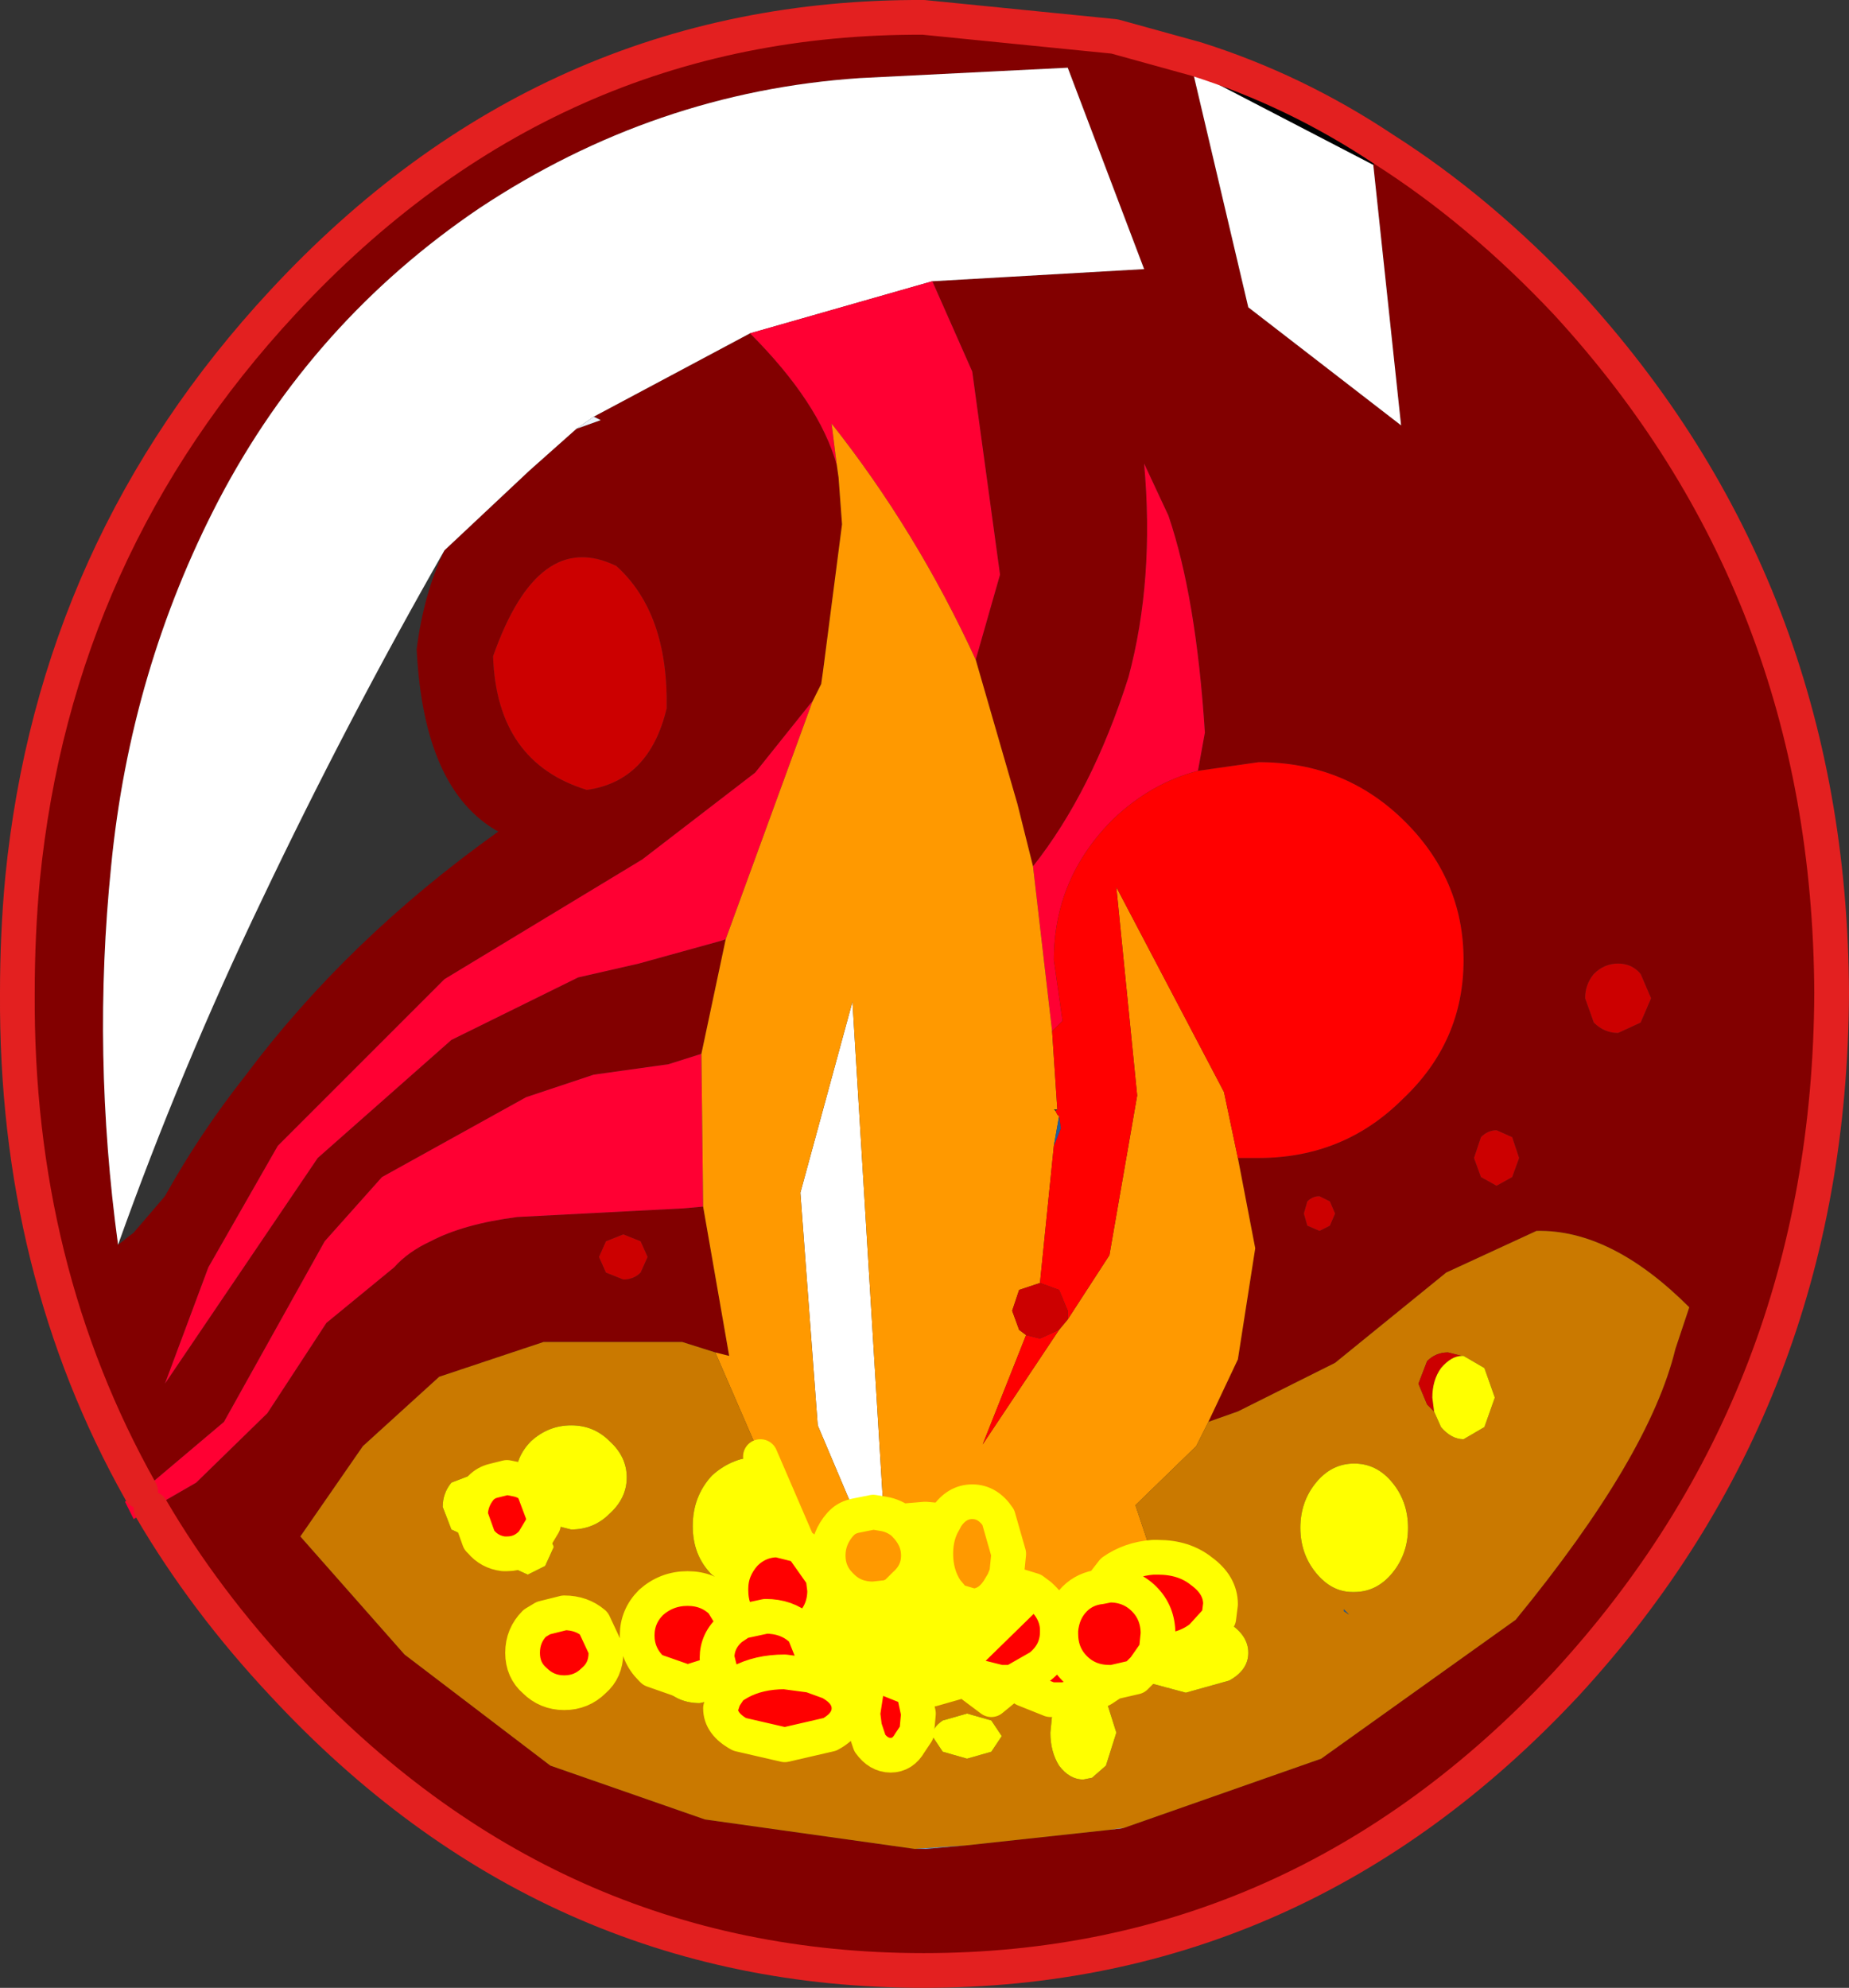
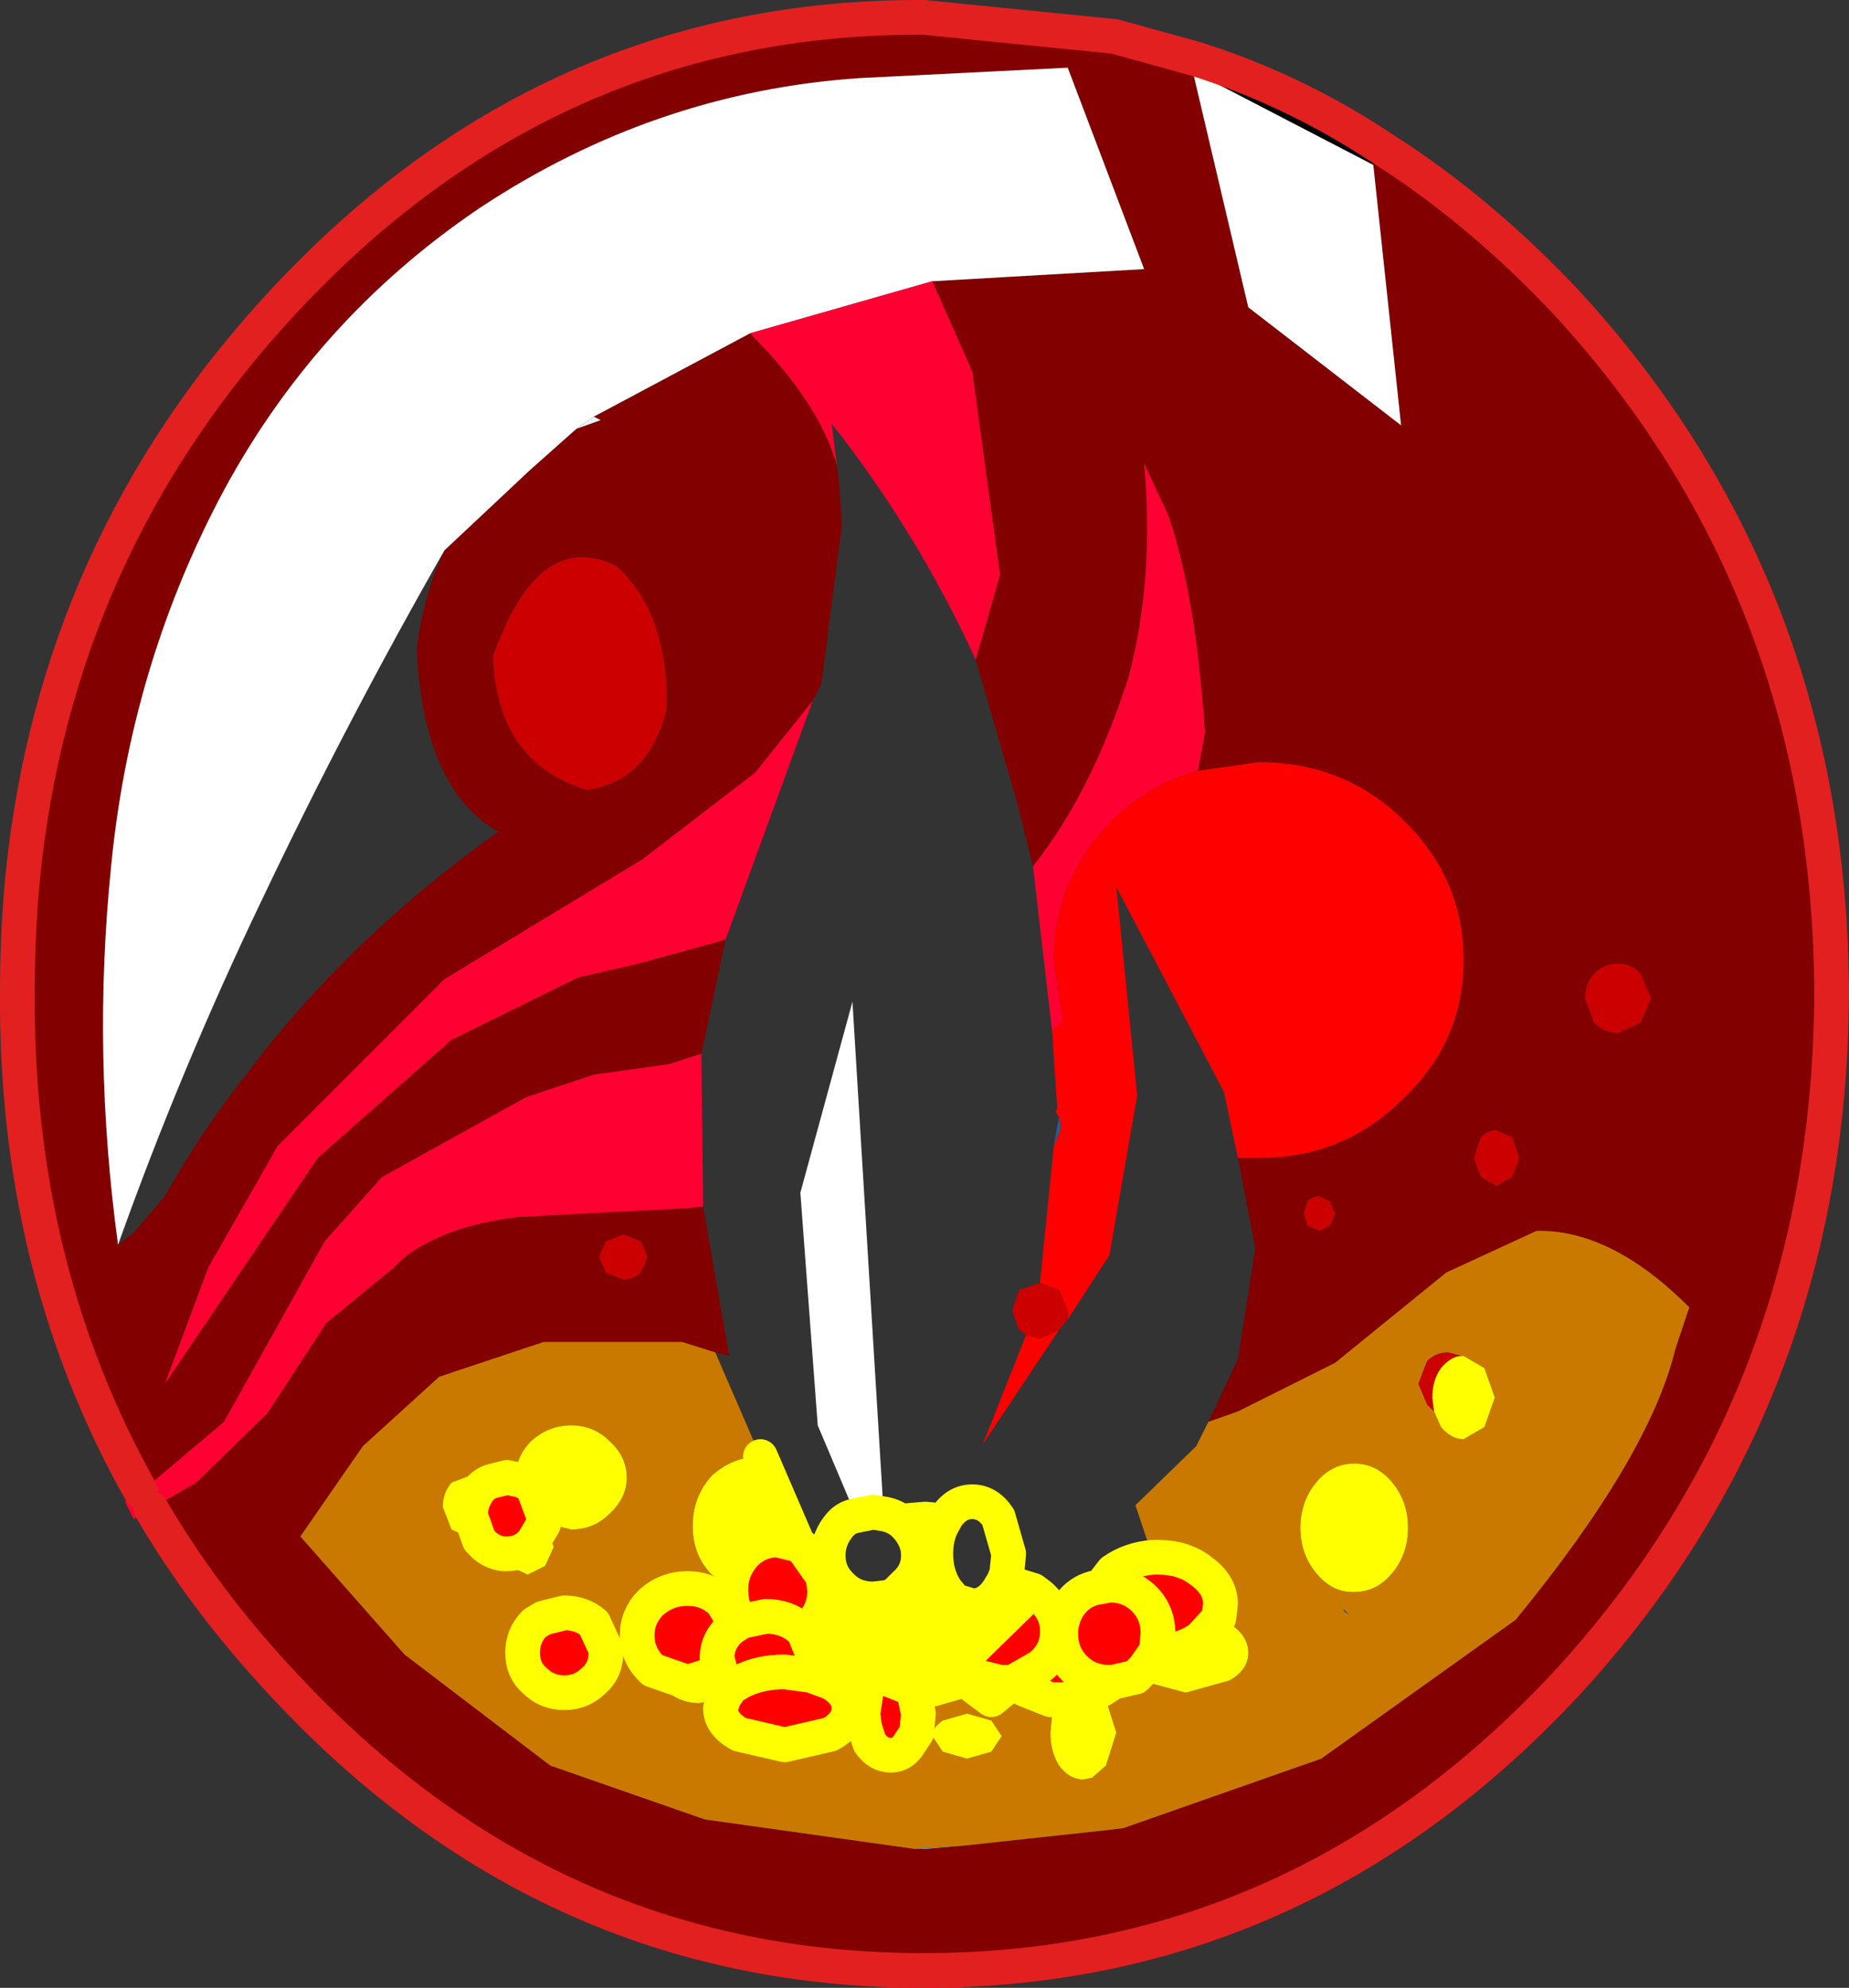
<svg xmlns="http://www.w3.org/2000/svg" xmlns:xlink="http://www.w3.org/1999/xlink" width="53.25px" height="57.25px">
  <rect width="100%" height="100%" fill="#333333" stroke="none" />
  <g transform="matrix(1, 0, 0, 1, -248.35, -171.35)">
    <use xlink:href="#object-0" width="53.25" height="57.25" transform="matrix(1, 0, 0, 1, 248.35, 171.35)" />
  </g>
  <defs>
    <g transform="matrix(1, 0, 0, 1, -248.35, -171.35)" id="object-0">
      <path fill-rule="evenodd" fill="#820000" stroke="none" d="M288.2 175.65Q290.95 177.4 293.45 180.05Q301.05 188.3 301.1 199.95Q301.05 211.6 293.45 219.85Q285.75 228.1 274.95 228.1Q264.15 228.1 256.5 219.85Q254.25 217.45 252.7 214.8L254 214.05L256.05 212.05L257.75 209.45L259.7 207.85Q260.1 207.4 260.75 207.1Q261.7 206.6 263.25 206.4L268.05 206.15L268.6 206.1L269.35 210.4L268.95 210.3L268 210L264 210L261 211L258.8 213L257 215.6L260 219L264.2 222.2L268.65 223.75L274.7 224.6L275 224.6L276.15 224.5L280.3 224.05L280.6 224L280.7 224L286.4 222L292 218Q295.85 213.3 296.6 210.2L297 209Q294.75 206.75 292.6 206.8L290 208L286.8 210.6L284 212L283.15 212.3L284 210.5L284.5 207.3L284 204.7L284.6 204.7Q287.05 204.7 288.75 203Q290.5 201.35 290.5 199Q290.5 196.65 288.75 194.95Q287.05 193.3 284.6 193.3L282.85 193.55L283.05 192.45Q282.8 188.55 282 186.2L281.3 184.7Q281.6 188.05 280.85 190.85Q279.8 194.15 278.1 196.3L277.65 194.5L276.45 190.35L277.15 187.9L276.35 182.05L275.2 179.45L281.3 179.1L279.1 173.3L273.1 173.6Q267.2 174 262.15 177.35Q257.35 180.6 254.65 185.75Q252.1 190.65 251.55 196.3Q251 201.7 251.75 207.2L252.2 206.85L253.1 205.8Q254.1 204 255.4 202.35Q258.35 198.4 262.7 195.3Q260.55 194.1 260.35 190.05Q260.55 188.45 261.15 187.2L263.6 184.9L264.95 183.7L265.65 183.45L265.45 183.35L269.95 180.95Q271.95 182.95 272.45 184.75L272.5 185.1L272.6 186.45L272.05 190.7L272 191.05L271.75 191.55L271.7 191.6L270.1 193.6L266.85 196.1L261.15 199.55L256.35 204.35L254.35 207.85L253.1 211.2L257.5 204.7L261.35 201.3L265 199.5L266.75 199.1L269.1 198.45L269.25 198.4L268.55 201.7L267.6 202L265.45 202.3L263.5 202.95L259.35 205.25L257.7 207.1L254.8 212.3L252.55 214.2L252.4 214.3Q248.8 207.9 248.85 199.95Q248.85 198.25 249 196.65Q249.95 187.1 256.5 180.05Q264.15 171.8 274.95 171.85L280.45 172.4L282.8 173.05L282.7 173.4L284.3 180.2L288.7 183.6L287.9 176.1L288.2 175.65M266.1 187.65Q263.85 186.55 262.55 190.25Q262.65 193.3 265.25 194.1Q267.05 193.85 267.55 191.75Q267.6 189 266.1 187.65M266.8 208L267 207.55L266.8 207.1L266.3 206.9L265.8 207.1L265.6 207.55L265.8 208L266.3 208.2Q266.6 208.2 266.8 208M286.35 205.8Q286.15 205.8 286 205.95L285.9 206.3L286 206.65L286.35 206.8L286.65 206.65L286.8 206.3L286.65 205.95L286.35 205.8M294.95 199.1Q294.55 199.1 294.25 199.4Q294 199.7 294 200.1L294.25 200.8Q294.55 201.1 294.95 201.1L295.6 200.8L295.9 200.1L295.6 199.4Q295.35 199.1 294.95 199.1M290.8 204.7L291 205.25L291.45 205.5L291.9 205.25L292.1 204.7L291.9 204.1L291.45 203.9Q291.2 203.9 291 204.1L290.8 204.7" />
      <path fill-rule="evenodd" fill="#000000" stroke="none" d="M288.2 175.65L287.9 176.1L282.7 173.4L282.8 173.05Q285.65 173.95 288.2 175.65M252.4 214.3L252.55 214.2L252.4 214.3" />
      <path fill-rule="evenodd" fill="#ffffff" stroke="none" d="M287.9 176.1L288.7 183.6L284.3 180.2L282.7 173.4L287.9 176.1M269.95 180.95L265.45 183.35L264.95 183.7L263.6 184.9L261.15 187.2Q258.35 192.1 255.9 197.25Q253.55 202.15 251.75 207.2Q251 201.7 251.55 196.3Q252.1 190.65 254.65 185.75Q257.35 180.6 262.15 177.35Q267.2 174 273.1 173.6L279.1 173.3L281.3 179.1L275.2 179.45L269.95 180.95M273.8 214.95L273.5 214.9L273 215L271.9 212.4L271.4 205.7L272.9 200.2L273.8 214.95" />
      <path fill-rule="evenodd" fill="#ff0033" stroke="none" d="M252.55 214.2L254.8 212.3L257.7 207.1L259.35 205.25L263.5 202.95L265.45 202.3L267.6 202L268.55 201.7L268.6 206.1L268.05 206.15L263.25 206.4Q261.7 206.6 260.75 207.1Q260.1 207.4 259.7 207.85L257.75 209.45L256.05 212.05L254 214.05L252.7 214.8L252.2 215.1L251.95 214.6L252.4 214.3L252.55 214.2M269.25 198.4L269.1 198.45L266.75 199.1L265 199.5L261.35 201.3L257.5 204.7L253.1 211.2L254.35 207.85L256.35 204.35L261.15 199.55L266.85 196.1L270.1 193.6L271.7 191.6L271.75 191.55L269.25 198.4M272.45 184.75Q271.95 182.95 269.95 180.95L275.2 179.45L276.35 182.05L277.15 187.9L276.45 190.35Q274.75 186.65 272.3 183.55L272.45 184.75M278.1 196.3Q279.8 194.15 280.85 190.85Q281.6 188.05 281.3 184.7L282 186.2Q282.8 188.55 283.05 192.45L282.85 193.55Q281.5 193.9 280.4 194.95Q278.7 196.65 278.7 199L278.95 200.75L278.65 201.05L278.1 196.3" />
-       <path fill-rule="evenodd" fill="#ff9900" stroke="none" d="M268.55 201.7L269.25 198.4L271.75 191.55L272 191.05L272.05 190.7L272.6 186.45L272.5 185.1L272.45 184.75L272.3 183.55Q274.75 186.65 276.45 190.35L277.65 194.5L278.1 196.3L278.65 201.05L278.8 203.3L278.7 203.3L278.75 203.35L278.8 203.45L278.85 203.5L278.7 204.35L278.3 208.3L277.7 208.5L277.5 209.1L277.7 209.65L277.9 209.8L276.65 212.95L278.85 209.65L279.1 209.35L280.3 207.5L281.1 202.9L280.5 196.9L283.6 202.8L284 204.7L284.5 207.3L284 210.5L283.15 212.3L282.8 213L281.05 214.7L281.55 216.2Q280.9 216.25 280.4 216.6L280.05 217.05Q279.6 217.1 279.3 217.4Q278.95 217.75 278.9 218.3L278.8 218.3Q278.8 217.75 278.3 217.3L278.1 217.15L277.45 216.95L277.35 216.65L277.35 216.6L277.4 216.1L277.1 215.05Q276.8 214.6 276.35 214.6Q275.9 214.6 275.6 215.05L275.55 215.15L275.6 215.05Q275.9 214.6 276.35 214.6Q276.8 214.6 277.1 215.05L277.4 216.1L277.35 216.6L277.35 216.65L277.25 216.9L277.1 217.15Q276.8 217.6 276.35 217.6L275.85 217.45L275.6 217.15Q275.3 216.7 275.3 216.1Q275.3 215.55 275.55 215.15L275 215.1L274.4 215.15L274.35 215.2L274.4 215.25Q274.8 215.65 274.8 216.15Q274.8 216.65 274.4 217L274.15 217.25L273.95 217.35L273.5 217.4Q272.95 217.4 272.6 217.05L272.55 217Q272.2 216.65 272.2 216.15Q272.2 215.65 272.55 215.25L272.6 215.2Q272.75 215.05 273 215L273.5 214.9L273.8 214.95L272.9 200.2L271.4 205.7L271.9 212.4L273 215Q272.75 215.05 272.6 215.2L272.55 215.25Q272.2 215.65 272.2 216.15Q272.2 216.65 272.55 217L272.6 217.05L272.55 217.3L272.05 216.75L271.9 216.4L271.7 216.1L271.45 215.9L271.35 215.85L270.25 213.3L268.95 210.3L269.35 210.4L268.6 206.1L268.55 201.7M273.8 214.95Q274.1 215 274.35 215.2Q274.1 215 273.8 214.95M272.05 216.75L272.55 217.3Q272.2 217.65 272.2 218.1Q272.2 218.6 272.55 218.95L273 219.25L273 219.35L273.2 219.95L273.3 220.05L273.2 220.7L273.25 221.1L272.25 221.3Q272.8 221 272.8 220.55Q272.8 220.1 272.25 219.8L271.7 219.6L271.8 219.1L271.5 218.35L271.7 218.15Q272.1 217.75 272.1 217.15L272.05 216.75" />
      <path fill-rule="evenodd" fill="#ecf2fb" stroke="none" d="M265.45 183.35L265.65 183.45L264.95 183.7L265.45 183.35" />
      <path fill-rule="evenodd" fill="#ff0000" stroke="none" d="M282.85 193.55L284.6 193.3Q287.05 193.3 288.75 194.95Q290.5 196.65 290.5 199Q290.5 201.35 288.75 203Q287.05 204.7 284.6 204.7L284 204.7L283.6 202.8L280.5 196.9L281.1 202.9L280.3 207.5L279.1 209.35L279.1 209.1L278.85 208.5L278.3 208.3L278.7 204.35L278.9 203.85L278.85 203.5L278.8 203.45L278.75 203.35L278.8 203.3L278.65 201.05L278.95 200.75L278.7 199Q278.7 196.65 280.4 194.95Q281.5 193.9 282.85 193.55M267.15 219.45L267.1 219.4Q266.7 219 266.7 218.45Q266.7 217.9 267.1 217.5Q267.55 217.1 268.15 217.1Q268.75 217.1 269.15 217.5L269.55 218.15L269.7 218.05Q269.4 217.7 269.4 217.15L269.4 217.1Q269.4 216.55 269.8 216.1Q270.2 215.7 270.75 215.7L271.35 215.85L271.45 215.9L271.7 216.1L271.9 216.4L272.05 216.75L272.1 217.15Q272.1 217.75 271.7 218.15L271.5 218.35L271.8 219.1L271.7 219.6L272.25 219.8Q272.8 220.1 272.8 220.55Q272.8 221 272.25 221.3L270.95 221.6L269.65 221.3Q269.1 221 269.1 220.55L269.2 220.25L269.4 219.95L269.1 219.5L269 219.1Q269 218.6 269.4 218.25L269.55 218.15L269.4 218.25Q269 218.6 269 219.1L269.1 219.5L268.15 219.8L267.15 219.45M274.4 215.25L274.35 215.2L274.4 215.15L274.4 215.25M272.55 217.3L272.5 217.55Q272.5 218.55 273.2 219.25L273.25 219.3L273.2 219.25Q272.5 218.55 272.5 217.55L272.55 217.3Q272.2 217.65 272.2 218.1Q272.2 218.6 272.55 218.95L273 219.25L273.25 219.3L273.65 219.6L274.65 220L273.65 219.6L273.4 219.85L273.3 220.05L273.2 220.7L273.25 221.1L273.4 221.55Q273.65 221.9 274 221.9Q274.35 221.9 274.55 221.55L274.75 221.25L274.8 220.7L274.65 220L274.85 220L272.55 217.3M272.05 216.75L271.45 215.9L272.05 216.75M277.35 216.65L277.45 216.95L277.25 216.9L277.35 216.65M278.1 217.15L278.3 217.3Q278.8 217.75 278.8 218.3L278.9 218.3Q278.95 217.75 279.3 217.4Q279.6 217.1 280.05 217.05L280.4 216.6Q280.9 216.25 281.55 216.2L281.7 216.2Q282.45 216.2 282.95 216.6Q283.5 217 283.5 217.55L283.45 217.95L282.95 218.5Q282.45 218.9 281.7 218.9L281.65 218.9L281.7 218.4Q281.7 217.8 281.3 217.4Q280.9 217 280.3 217L280.05 217.05L280.3 217Q280.9 217 281.3 217.4Q281.7 217.8 281.7 218.4L281.65 218.9L281.3 219.4L281.05 219.65L280.4 219.8L280.1 220L280 220.05L279 220.3L278.6 220.3L277.85 220L277.6 219.75L277.5 219.8L277.45 219.85L276.9 220.3L276.3 219.85L276.25 219.7L275.2 220L275.9 219.3L278.1 217.15M277.9 209.8L278.3 209.9L278.85 209.65L276.65 212.95L277.9 209.8M264 215.2L264 215.25L263.7 215.75Q263.4 216.1 262.95 216.1L262.85 216.1Q262.45 216.05 262.2 215.75L262.15 215.7L261.9 215Q261.9 214.55 262.2 214.2Q262.35 214.05 262.55 214L262.95 213.9L263.2 213.95Q263.5 214 263.7 214.2L264 215L264 215.2M264.6 217.8Q265.1 217.8 265.45 218.1L265.8 218.85L265.8 218.95Q265.8 219.45 265.45 219.75Q265.1 220.1 264.6 220.1Q264.1 220.1 263.75 219.75Q263.4 219.45 263.4 218.95Q263.4 218.45 263.75 218.1L264 217.95L264.6 217.8M278.9 218.3L278.9 218.4Q278.9 219 279.3 219.4Q279.7 219.8 280.3 219.8L280.4 219.8L280.3 219.8Q279.7 219.8 279.3 219.4Q278.9 219 278.9 218.4L278.9 218.3M277.6 219.75L278.3 219.35Q278.8 218.95 278.8 218.35L278.8 218.3L278.8 218.35Q278.8 218.95 278.3 219.35L277.6 219.75M276.25 219.7L276.35 219.6L277.15 219.8L277.5 219.8L277.15 219.8L276.35 219.6L276.25 219.7M275.9 219.3L275.95 219.35L276.35 219.6L275.95 219.35L275.9 219.3M271.7 219.6L270.95 219.5Q270.2 219.5 269.65 219.8L269.4 219.95L269.65 219.8Q270.2 219.5 270.95 219.5L271.7 219.6M271.5 218.35L271.4 218.25Q271 217.9 270.4 217.9L269.7 218.05L270.4 217.9Q271 217.9 271.4 218.25L271.5 218.35" />
      <path fill-rule="evenodd" fill="#ca7900" stroke="none" d="M283.15 212.3L284 212L286.8 210.6L290 208L292.6 206.8Q294.75 206.75 297 209L296.6 210.2Q295.85 213.3 292 218L286.4 222L280.7 224L280.3 224.05L276.15 224.5L274.7 224.6L268.65 223.75L264.2 222.2L260 219L257 215.6L258.8 213L261 211L264 210L268 210L268.95 210.3L270.25 213.3Q269.45 213.3 268.85 213.85Q268.3 214.45 268.3 215.3Q268.3 216.15 268.85 216.7L269.4 217.1L269.4 217.15Q269.4 217.7 269.7 218.05L269.55 218.15L269.15 217.5Q268.75 217.1 268.15 217.1Q267.55 217.1 267.1 217.5Q266.7 217.9 266.7 218.45Q266.7 219 267.1 219.4L267.15 219.45L267.5 220Q267.9 220.4 268.5 220.4L269.2 220.25L269.1 220.55Q269.1 221 269.65 221.3L270.95 221.6L272.25 221.3L273.25 221.1L273.4 221.55Q273.65 221.9 274 221.9Q274.35 221.9 274.55 221.55L274.75 221.25L274.8 220.7L274.65 220L274.85 220L275 220L275.2 220L276.25 219.7L276.3 219.85L276.9 220.3L277.45 219.85L277.5 219.8L277.6 219.75L277.85 220L278.6 220.3L278.6 220.4L278.65 220.75L278.6 221.25Q278.6 221.8 278.85 222.2Q279.15 222.6 279.55 222.6L279.8 222.55L280.2 222.2L280.5 221.25L280.2 220.3L280 220.05L280.1 220L280.4 219.8L281.05 219.65L281.2 219.75L282.5 220.1L283.75 219.75Q284.3 219.45 284.3 218.95Q284.3 218.45 283.75 218.1L283.45 217.95L283.5 217.55Q283.5 217 282.95 216.6Q282.45 216.2 281.7 216.2L281.55 216.2L281.05 214.7L282.8 213L283.15 212.3M285.8 215.35Q285.8 216.1 286.25 216.65Q286.7 217.2 287.3 217.2L287.35 217.2Q288 217.2 288.45 216.65Q288.9 216.1 288.9 215.35Q288.9 214.6 288.45 214.05Q288 213.5 287.35 213.5Q286.7 213.5 286.25 214.05Q285.8 214.6 285.8 215.35M264 215.2L264.8 215.4Q265.45 215.4 265.9 214.95Q266.4 214.5 266.4 213.9Q266.4 213.3 265.9 212.85Q265.45 212.4 264.8 212.4Q264.15 212.4 263.65 212.85Q263.2 213.3 263.2 213.9L263.2 213.95L262.95 213.9L262.55 214L262 213.8L261.35 214.05Q261.1 214.35 261.1 214.75L261.35 215.4L262 215.7L262.15 215.7L262.2 215.75Q262.45 216.05 262.85 216.1L263 216.45L263.55 216.7L264.05 216.45L264.3 215.9L264.05 215.3L264 215.25L264 215.2M264.6 217.8L264 217.95L263.75 218.1Q263.4 218.45 263.4 218.95Q263.4 219.45 263.75 219.75Q264.1 220.1 264.6 220.1Q265.1 220.1 265.45 219.75Q265.8 219.45 265.8 218.95L265.8 218.85L265.45 218.1Q265.1 217.8 264.6 217.8M276.9 221.8L277.2 221.35L276.9 220.9L276.2 220.7L275.5 220.9Q275.2 221.1 275.2 221.35L275.5 221.8L276.2 222L276.9 221.8M290.45 210.4L290.05 210.3Q289.7 210.3 289.45 210.55L289.2 211.2L289.45 211.8L289.65 212L289.85 212.45Q290.15 212.8 290.5 212.8L291.1 212.45L291.4 211.6L291.1 210.75L290.5 210.4L290.45 210.4M287.2 217.85L287.05 217.7L287.05 217.75L287.2 217.85" />
-       <path fill-rule="evenodd" fill="#72a5e2" stroke="none" d="M280.7 224L280.6 224L280.3 224.05L280.7 224M276.15 224.5L275 224.6L274.7 224.6L276.15 224.5" />
+       <path fill-rule="evenodd" fill="#72a5e2" stroke="none" d="M280.7 224L280.3 224.05L280.7 224M276.15 224.5L275 224.6L274.7 224.6L276.15 224.5" />
      <path fill-rule="evenodd" fill="#cc0000" stroke="none" d="M266.1 187.65Q267.6 189 267.55 191.75Q267.05 193.85 265.25 194.1Q262.65 193.3 262.55 190.25Q263.85 186.55 266.1 187.65M278.3 208.3L278.85 208.5L279.1 209.1L279.1 209.35L278.85 209.65L278.3 209.9L277.9 209.8L277.7 209.65L277.5 209.1L277.7 208.5L278.3 208.3M266.8 208Q266.6 208.2 266.3 208.2L265.8 208L265.6 207.55L265.8 207.1L266.3 206.9L266.8 207.1L267 207.55L266.8 208M286.35 205.8L286.65 205.95L286.8 206.3L286.65 206.65L286.35 206.8L286 206.65L285.9 206.3L286 205.95Q286.15 205.8 286.35 205.8M294.95 199.1Q295.35 199.1 295.6 199.4L295.9 200.1L295.6 200.8L294.95 201.1Q294.55 201.1 294.25 200.8L294 200.1Q294 199.7 294.25 199.4Q294.55 199.1 294.95 199.1M290.8 204.7L291 204.1Q291.2 203.9 291.45 203.9L291.9 204.1L292.1 204.7L291.9 205.25L291.45 205.5L291 205.25L290.8 204.7M289.65 212L289.45 211.8L289.2 211.2L289.45 210.55Q289.7 210.3 290.05 210.3L290.45 210.4Q290.15 210.4 289.85 210.75Q289.6 211.1 289.6 211.6L289.65 212" />
      <path fill-rule="evenodd" fill="#205e9b" stroke="none" d="M278.85 203.5L278.9 203.85L278.7 204.35L278.85 203.5M287.2 217.85L287.05 217.75L287.05 217.7L287.2 217.85" />
      <path fill-rule="evenodd" fill="#ffff00" stroke="none" d="M269.4 217.1L268.85 216.7Q268.3 216.15 268.3 215.3Q268.3 214.45 268.85 213.85Q269.45 213.3 270.25 213.3L271.35 215.85L270.75 215.7Q270.2 215.7 269.8 216.1Q269.4 216.55 269.4 217.1M272.6 217.05Q272.95 217.4 273.5 217.4L273.95 217.35L274.15 217.25L274.4 217Q274.8 216.65 274.8 216.15Q274.8 215.65 274.4 215.25L274.4 215.15L275 215.1L275.55 215.15Q275.3 215.55 275.3 216.1Q275.3 216.7 275.6 217.15L275.85 217.45L276.35 217.6Q276.8 217.6 277.1 217.15L277.25 216.9L277.45 216.95L278.1 217.15L275.9 219.3Q275.5 218.9 275.5 218.35Q275.5 217.85 275.85 217.45Q275.5 217.85 275.5 218.35Q275.5 218.9 275.9 219.3L275.2 220L275 220L274.85 220L272.55 217.3L272.6 217.05M273 219.25L273.25 219.3L273.65 219.6L273.4 219.85L273.3 220.05L273.2 219.95L273 219.35L273 219.25M281.65 218.9L281.7 218.9Q282.45 218.9 282.95 218.5L283.45 217.95L283.75 218.1Q284.3 218.45 284.3 218.95Q284.3 219.45 283.75 219.75L282.5 220.1L281.2 219.75L281.05 219.65L281.3 219.4L281.65 218.9M285.8 215.35Q285.8 214.6 286.25 214.05Q286.7 213.5 287.35 213.5Q288 213.5 288.45 214.05Q288.9 214.6 288.9 215.35Q288.9 216.1 288.45 216.65Q288 217.2 287.35 217.2L287.3 217.2Q286.7 217.2 286.25 216.65Q285.8 216.1 285.8 215.35M263.2 213.95L263.2 213.9Q263.2 213.3 263.65 212.85Q264.15 212.4 264.8 212.4Q265.45 212.4 265.9 212.85Q266.4 213.3 266.4 213.9Q266.4 214.5 265.9 214.95Q265.45 215.4 264.8 215.4L264 215.2L264 215L263.7 214.2Q263.5 214 263.2 213.95M264 215.25L264.05 215.3L264.3 215.9L264.05 216.45L263.55 216.7L263 216.45L262.85 216.1L262.95 216.1Q263.4 216.1 263.7 215.75L264 215.25M262.15 215.7L262 215.7L261.35 215.4L261.1 214.75Q261.1 214.35 261.35 214.05L262 213.8L262.55 214Q262.35 214.05 262.2 214.2Q261.9 214.55 261.9 215L262.15 215.7M280 220.05L280.2 220.3L280.5 221.25L280.2 222.2L279.8 222.55L279.55 222.6Q279.15 222.6 278.85 222.2Q278.6 221.8 278.6 221.25L278.65 220.75L278.6 220.4L278.6 220.3L279 220.3L280 220.05M276.9 221.8L276.2 222L275.5 221.8L275.2 221.35Q275.2 221.1 275.5 220.9L276.2 220.7L276.9 220.9L277.2 221.35L276.9 221.8M269.2 220.25L268.5 220.4Q267.9 220.4 267.5 220L267.15 219.45L268.15 219.8L269.1 219.5L269.4 219.95L269.2 220.25M290.45 210.4L290.5 210.4L291.1 210.75L291.4 211.6L291.1 212.45L290.5 212.8Q290.15 212.8 289.85 212.45L289.65 212L289.6 211.6Q289.6 211.1 289.85 210.75Q290.15 210.4 290.45 210.4" />
      <path fill="none" stroke="#e32020" stroke-width="1" stroke-linecap="round" stroke-linejoin="round" d="M252.7 214.8Q254.25 217.45 256.5 219.85Q264.15 228.1 274.95 228.1Q285.75 228.1 293.45 219.85Q301.05 211.6 301.1 199.95Q301.05 188.3 293.45 180.05Q290.95 177.4 288.2 175.65Q285.65 173.95 282.8 173.05L280.45 172.4L274.95 171.85Q264.15 171.8 256.5 180.05Q249.95 187.1 249 196.65Q248.85 198.25 248.85 199.95Q248.8 207.9 252.4 214.3" />
      <path fill="none" stroke="#ffff00" stroke-width="1" stroke-linecap="round" stroke-linejoin="round" d="M267.15 219.45L267.1 219.4Q266.7 219 266.7 218.45Q266.7 217.9 267.1 217.5Q267.55 217.1 268.15 217.1Q268.75 217.1 269.15 217.5L269.55 218.15L269.7 218.05Q269.4 217.7 269.4 217.15L269.4 217.1Q269.4 216.55 269.8 216.1Q270.2 215.7 270.75 215.7L271.35 215.85L270.25 213.3M273 215L273.5 214.9L273.8 214.95Q274.1 215 274.35 215.2L274.4 215.25Q274.8 215.65 274.8 216.15Q274.8 216.65 274.4 217L274.15 217.25L273.95 217.35L273.5 217.4Q272.95 217.4 272.6 217.05L272.55 217Q272.2 216.65 272.2 216.15Q272.2 215.65 272.55 215.25L272.6 215.2Q272.75 215.05 273 215M271.35 215.85L271.45 215.9L271.7 216.1L271.9 216.4L272.05 216.75L272.55 217.3L272.6 217.05M273.25 219.3L273.2 219.25Q272.5 218.55 272.5 217.55L272.55 217.3Q272.2 217.65 272.2 218.1Q272.2 218.6 272.55 218.95L273 219.25L273.25 219.3L273.65 219.6L274.65 220L274.85 220L272.55 217.3M272.05 216.75L272.1 217.15Q272.1 217.75 271.7 218.15L271.5 218.35L271.8 219.1L271.7 219.6L272.25 219.8Q272.8 220.1 272.8 220.55Q272.8 221 272.25 221.3L270.95 221.6L269.65 221.3Q269.1 221 269.1 220.55L269.2 220.25L269.4 219.95L269.1 219.5L269 219.1Q269 218.6 269.4 218.25L269.55 218.15M273.25 221.1L273.2 220.7L273.3 220.05L273.4 219.85L273.65 219.6M271.45 215.9L272.05 216.75M275.55 215.15L275.6 215.05Q275.9 214.6 276.35 214.6Q276.8 214.6 277.1 215.05L277.4 216.1L277.35 216.6L277.35 216.65L277.45 216.95L278.1 217.15L278.3 217.3Q278.8 217.75 278.8 218.3L278.9 218.3Q278.95 217.75 279.3 217.4Q279.6 217.1 280.05 217.05L280.4 216.6Q280.9 216.25 281.55 216.2L281.7 216.2Q282.45 216.2 282.95 216.6Q283.5 217 283.5 217.55L283.45 217.95L282.95 218.5Q282.45 218.9 281.7 218.9L281.65 218.9L281.7 218.4Q281.7 217.8 281.3 217.4Q280.9 217 280.3 217L280.05 217.05M275.85 217.45L275.6 217.15Q275.3 216.7 275.3 216.1Q275.3 215.55 275.55 215.15L275 215.1L274.4 215.15L274.35 215.2M277.25 216.9L277.1 217.15Q276.8 217.6 276.35 217.6L275.85 217.45Q275.5 217.85 275.5 218.35Q275.5 218.9 275.9 219.3L278.1 217.15M277.35 216.65L277.25 216.9L277.45 216.95M264 215.2L264 215.25L263.7 215.75Q263.4 216.1 262.95 216.1L262.85 216.1Q262.45 216.05 262.2 215.75L262.15 215.7L261.9 215Q261.9 214.55 262.2 214.2Q262.35 214.05 262.55 214L262.95 213.9L263.2 213.95Q263.5 214 263.7 214.2L264 215L264 215.2M264.6 217.8Q265.1 217.8 265.45 218.1L265.8 218.85L265.8 218.95Q265.8 219.45 265.45 219.75Q265.1 220.1 264.6 220.1Q264.1 220.1 263.75 219.75Q263.4 219.45 263.4 218.95Q263.4 218.45 263.75 218.1L264 217.95L264.6 217.8M281.05 219.65L280.4 219.8L280.1 220L280 220.05L279 220.3L278.6 220.3L277.85 220L277.6 219.75L277.5 219.8L277.45 219.85L276.9 220.3L276.3 219.85L276.25 219.7L275.2 220L275 220L274.85 220M280.4 219.8L280.3 219.8Q279.7 219.8 279.3 219.4Q278.9 219 278.9 218.4L278.9 218.3M281.65 218.9L281.3 219.4L281.05 219.65M278.8 218.3L278.8 218.35Q278.8 218.95 278.3 219.35L277.6 219.75M277.5 219.8L277.15 219.8L276.35 219.6L276.25 219.7M276.35 219.6L275.95 219.35L275.9 219.3L275.2 220M274.65 220L274.8 220.7L274.75 221.25L274.55 221.55Q274.35 221.9 274 221.9Q273.65 221.9 273.4 221.55L273.25 221.1M267.15 219.45L268.15 219.8L269.1 219.5M269.4 219.95L269.65 219.8Q270.2 219.5 270.95 219.5L271.7 219.6M269.7 218.05L270.4 217.9Q271 217.9 271.4 218.25L271.5 218.35" />
    </g>
  </defs>
</svg>